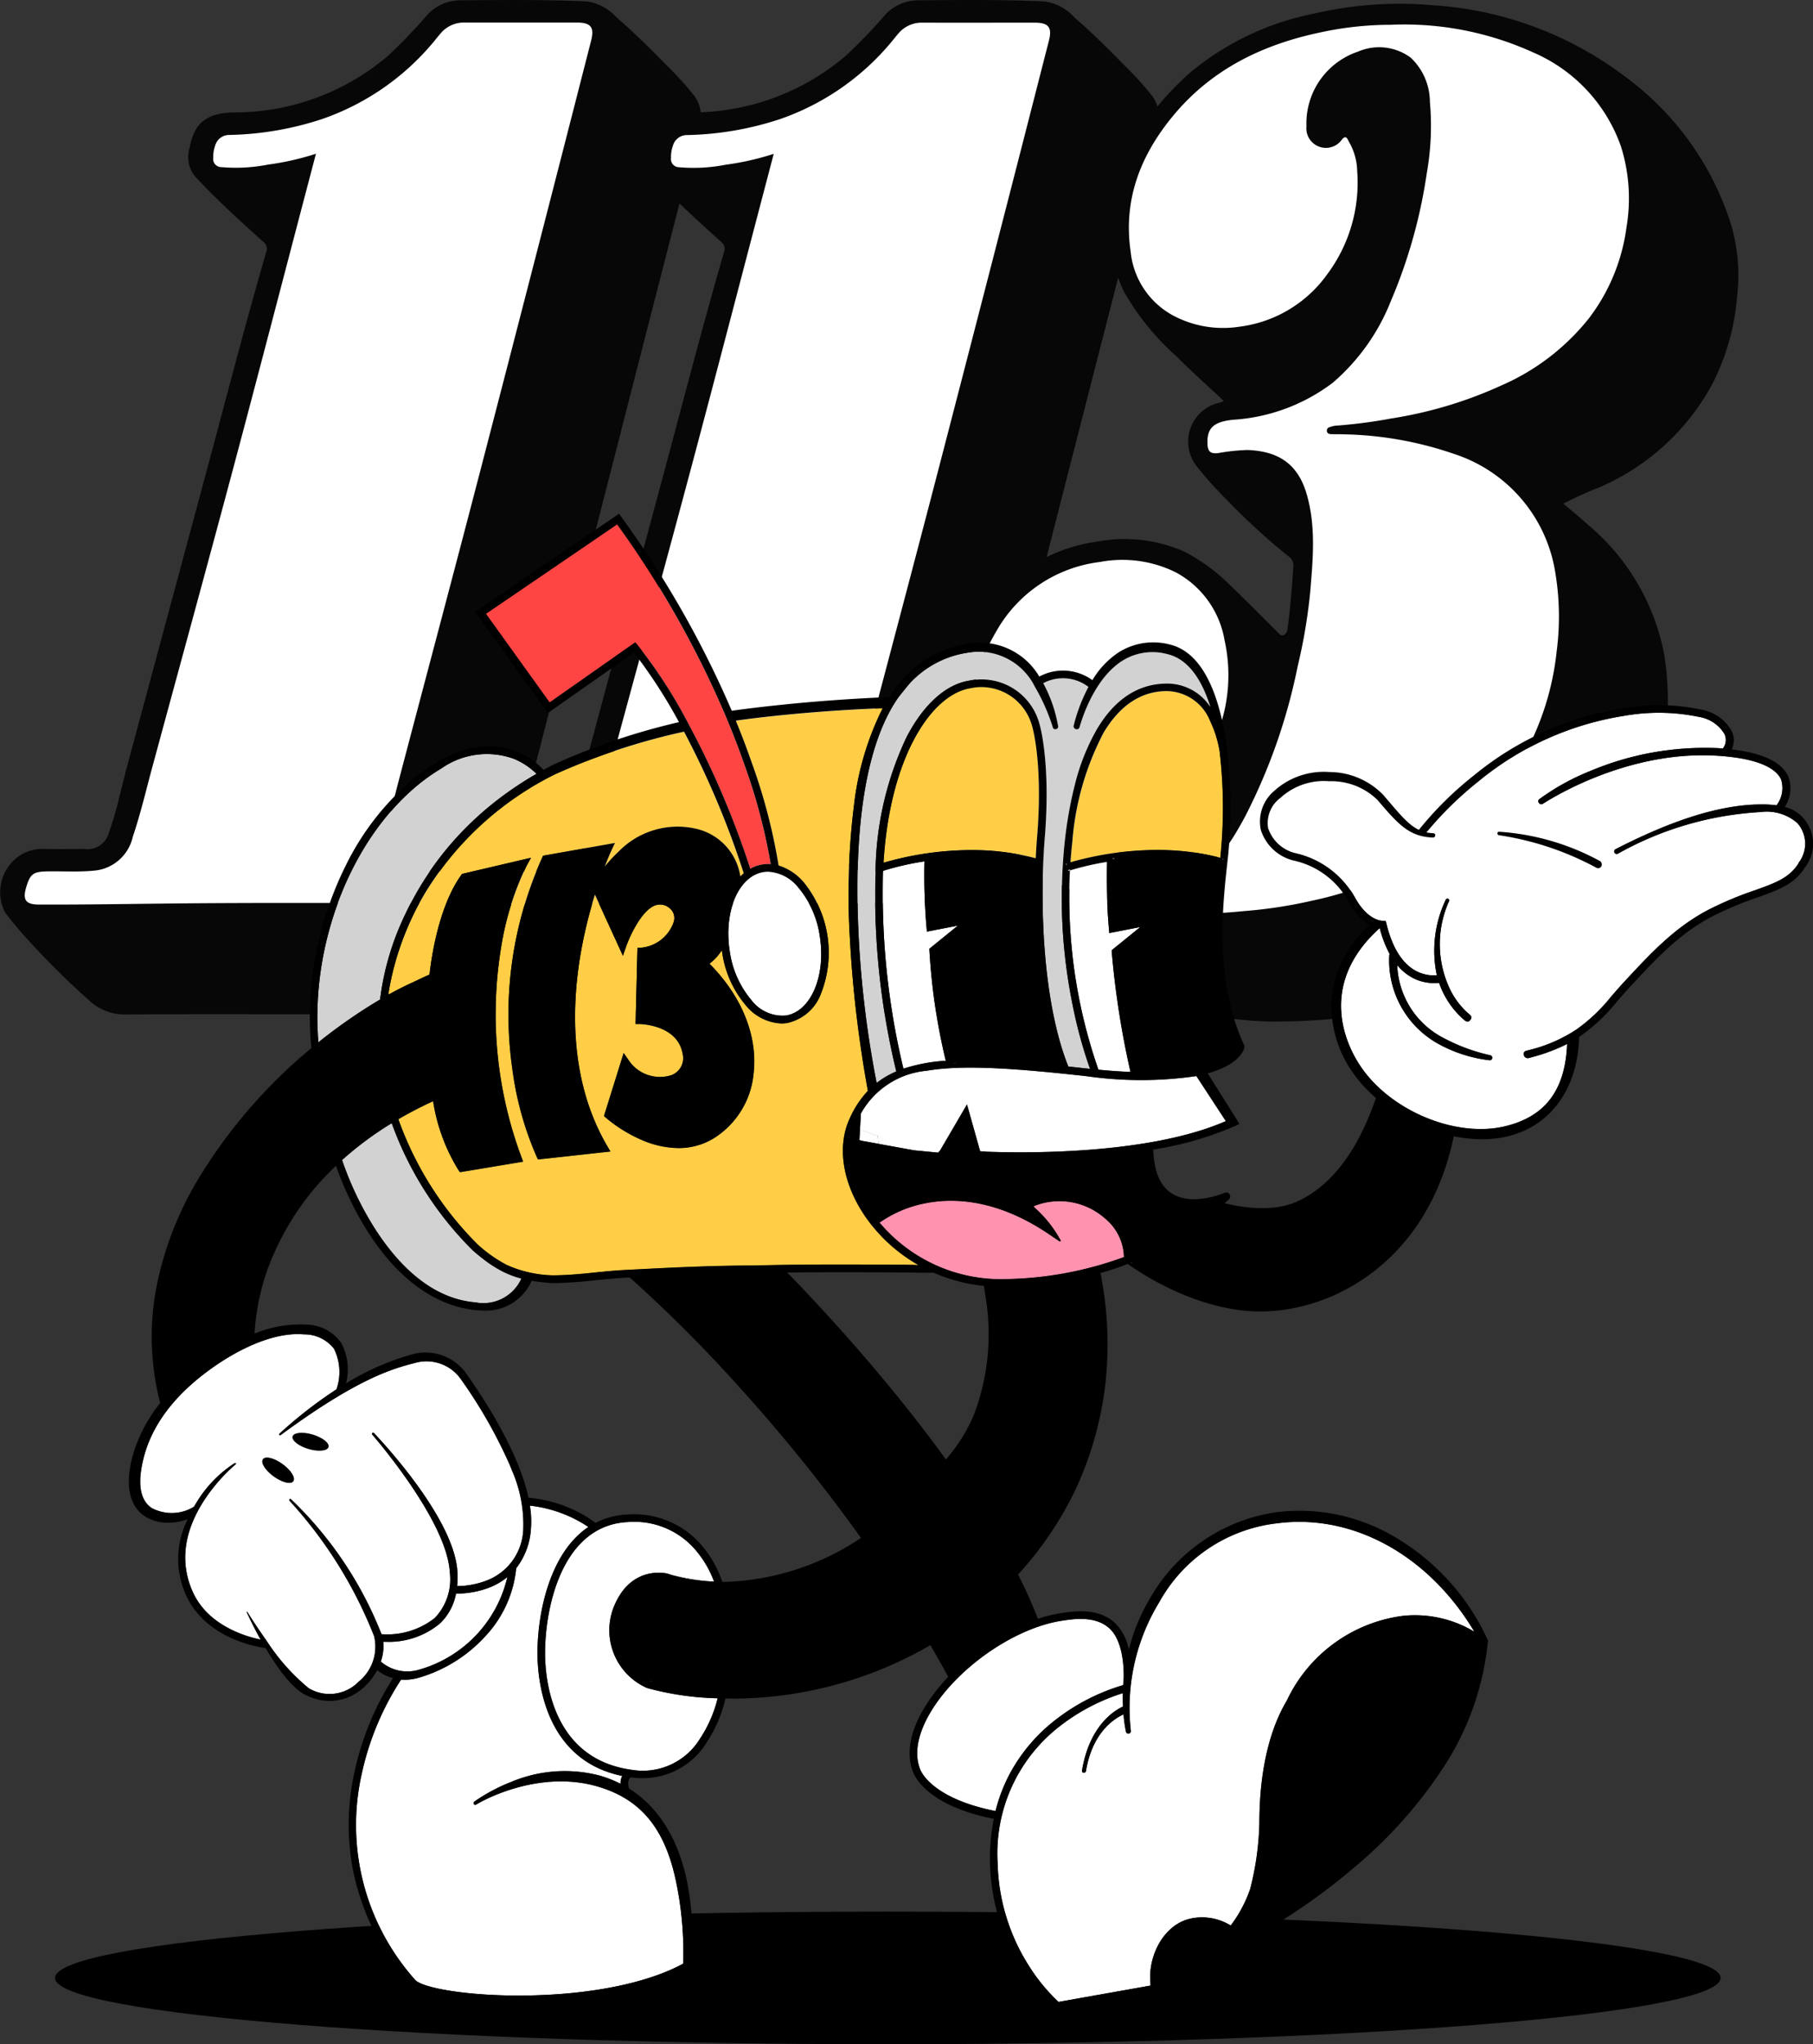
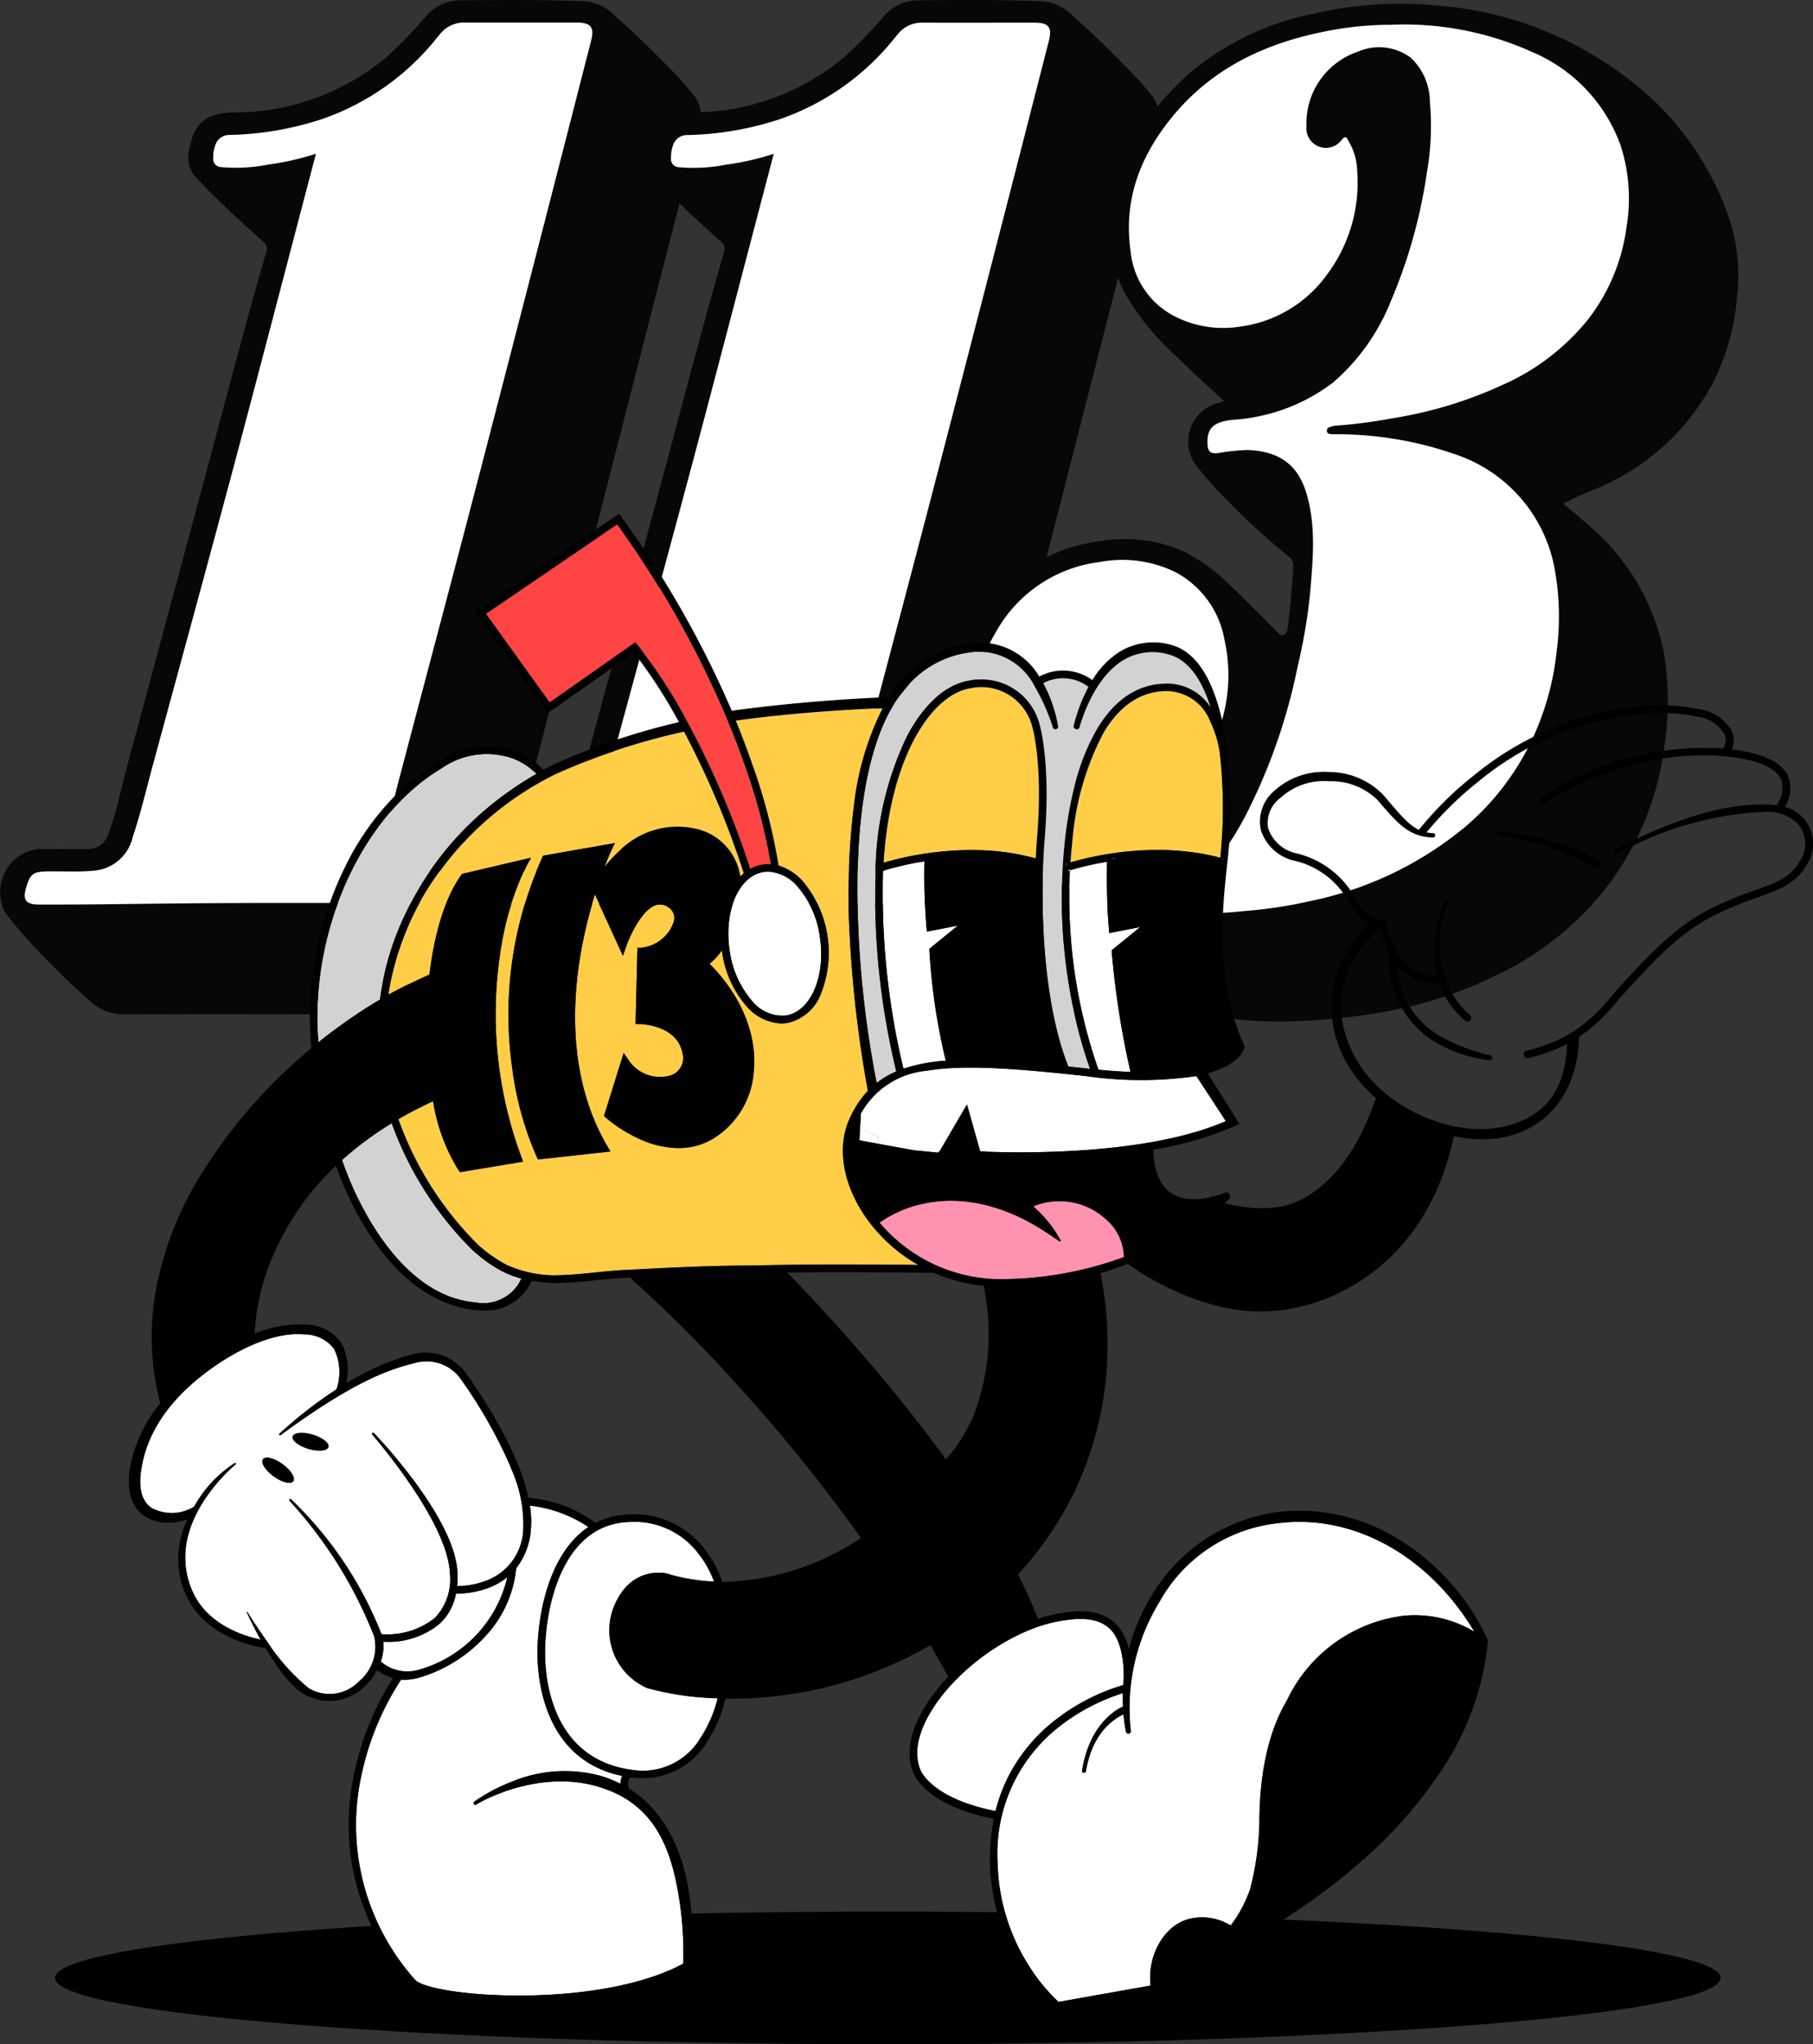
<svg xmlns="http://www.w3.org/2000/svg" height="168.031" viewBox="0 0 149 168.031" width="149">
  <rect x="0" y="0" width="149" height="168.031" fill="#333333" stroke="none" />
  <clipPath id="a">
    <path d="m0 0h149v168.031h-149z" />
  </clipPath>
  <g clip-path="url(#a)">
    <path d="m14.26 86.693c-4.045-3.38-3.941-5.839-2.7-7.068s5.6-.2 6.326-.615 3.319-4 3.941-8.3 11.62-45.071 11.62-45.071-7.156-2.049-7.26-3.585.83-3.483 4.252-3.79 9.23-1.844 11.719-4 3.526-4.1 4.667-4.507 11.719.1 11.719.1l2.489 3.38-13.585 71.817z" fill="#fff" transform="translate(-9.701 -8.622)" />
    <path d="m26.139 83.373c-5.292 0-10.585-.024-15.877.018a4.284 4.284 0 0 1 -3-1.217 65.677 65.677 0 0 1 -4.895-4.845c-.681-.743-1.337-1.514-1.945-2.317a3.626 3.626 0 0 1 .448-4.012 3.4 3.4 0 0 1 2.722-1.219c1.1.021 2.209.006 3.313 0a1.814 1.814 0 0 0 2.058-1.394c.633-1.72.979-3.52 1.454-5.284q3.088-11.477 6.177-22.954c1.754-6.486 3.42-13 5.292-19.45a.717.717 0 0 0 -.273-.844c-1.907-1.713-3.8-3.441-5.552-5.315a2.532 2.532 0 0 1 -.483-2.373c.335-1.751 1.091-2.875 3.6-2.924a19.46 19.46 0 0 0 12.697-4.643 42.026 42.026 0 0 0 3.259-3.4 3.717 3.717 0 0 1 2.772-1.173c3.437-.027 6.875-.064 10.312.09a4.011 4.011 0 0 1 2.448 1.31c1.558 1.336 2.992 2.8 4.433 4.257a25.345 25.345 0 0 1 1.978 2.216 2.758 2.758 0 0 1 .4 2.454c-1.177 4.646-2.386 9.284-3.577 13.927q-2.93 11.419-5.851 22.846-3.036 11.845-6.077 23.688c-.222.866-.431 1.735-.648 2.6a.88.88 0 0 0 .369.962 31.507 31.507 0 0 1 3.208 3.1c1.146 1.285.947 2.672.315 4.067a2.918 2.918 0 0 1 -2.826 1.836q-8.126.009-16.252 0v-.016m-.169-70.738c-.246.938-.468 1.785-.691 2.632-2.05 7.805-4.076 15.616-6.158 23.413-2.165 8.107-4.382 16.2-6.58 24.3-.528 1.944-.983 3.909-1.629 5.82a3.569 3.569 0 0 1 -3.158 2.773c-1.289.129-2.577.04-3.865.064-1.158.022-1.41.2-1.741 1.326-.3 1.018-.024 1.392 1.022 1.4 4.042.014 8.082-.064 12.123-.1 6.647-.056 13.294-.025 19.941-.017a1.244 1.244 0 0 0 1.126-.512 2.555 2.555 0 0 0 .428-1.38c.017-.468-.249-.71-.729-.71-.771 0-1.542.018-2.313-.005-1.274-.039-1.943-.478-2.156-1.427a2.935 2.935 0 0 1 .011-1.344c.362-1.477.717-2.955 1.1-4.426 2.273-8.65 4.58-17.292 6.827-25.949q4.56-17.562 9.053-35.141c.283-1.1-.021-1.487-1.167-1.487-3.084 0-6.168.006-9.252 0a2.479 2.479 0 0 0 -1.957.9c-.218.247-.417.511-.63.763a20.714 20.714 0 0 1 -9.123 6.275 25.907 25.907 0 0 1 -7.612 1.3 1.187 1.187 0 0 0 -1.15.857 2.74 2.74 0 0 0 -.164 1.023.664.664 0 0 0 .624.761 13.715 13.715 0 0 0 3.9-.208 21.821 21.821 0 0 0 3.92-.892" fill="#070707" transform="translate(0 -.001)" />
    <path d="m378.869 85.826s-4.874-3.073-4.978-4.917 1.452-2.766 5.289-2.561 4.252-1.946 4.563-3.79 12.446-47.738 12.446-47.738-7.052-4.61-6.949-6.044a3.4 3.4 0 0 1 2.7-2.766c.933 0 10.89-.922 15.142-5.327s1.763-3.79 6.534-3.79 9.23-.2 9.645.615-5.5 31.756-5.5 31.756l-5.6 36.161.311 8.707z" fill="#fff" transform="translate(-335.74 -7.96)" />
    <path d="m394.9 83.373c-5.292 0-10.585-.024-15.877.018a4.284 4.284 0 0 1 -3-1.217 65.671 65.671 0 0 1 -4.895-4.845c-.681-.743-1.337-1.514-1.945-2.317a3.626 3.626 0 0 1 .451-4.012 3.4 3.4 0 0 1 2.722-1.219c1.1.021 2.209.006 3.313 0a1.814 1.814 0 0 0 2.058-1.394c.633-1.72.979-3.52 1.454-5.284q3.088-11.477 6.177-22.954c1.754-6.486 3.42-13 5.292-19.45a.717.717 0 0 0 -.273-.844c-1.907-1.713-3.8-3.441-5.552-5.315a2.532 2.532 0 0 1 -.483-2.373c.335-1.751 1.091-2.875 3.6-2.924a19.46 19.46 0 0 0 12.7-4.652 42.038 42.038 0 0 0 3.258-3.391 3.717 3.717 0 0 1 2.77-1.173c3.437-.031 6.875-.064 10.312.091a4.011 4.011 0 0 1 2.448 1.31c1.558 1.336 2.992 2.8 4.433 4.257a25.34 25.34 0 0 1 1.978 2.215 2.758 2.758 0 0 1 .4 2.454c-1.179 4.646-2.387 9.285-3.578 13.928q-2.93 11.422-5.851 22.845-3.036 11.845-6.077 23.688c-.222.866-.431 1.735-.647 2.6a.88.88 0 0 0 .369.962 31.507 31.507 0 0 1 3.208 3.1c1.146 1.285.947 2.672.315 4.067a2.918 2.918 0 0 1 -2.826 1.836q-8.126.009-16.252 0zm-.169-70.738c-.246.938-.468 1.785-.691 2.632-2.05 7.805-4.076 15.616-6.158 23.413-2.165 8.107-4.382 16.2-6.58 24.3-.528 1.944-.983 3.909-1.629 5.82a3.569 3.569 0 0 1 -3.158 2.773c-1.289.129-2.577.04-3.865.064-1.158.022-1.41.2-1.741 1.326-.3 1.018-.024 1.392 1.022 1.4 4.042.014 8.082-.064 12.123-.1 6.647-.056 13.294-.025 19.941-.017a1.244 1.244 0 0 0 1.126-.512 2.555 2.555 0 0 0 .428-1.38c.017-.468-.249-.71-.729-.71-.771 0-1.542.018-2.313-.005-1.274-.039-1.943-.478-2.156-1.427a2.935 2.935 0 0 1 .011-1.344c.362-1.477.717-2.955 1.1-4.426 2.273-8.65 4.58-17.292 6.827-25.949q4.56-17.562 9.053-35.141c.283-1.1-.021-1.487-1.168-1.487-3.084 0-6.168.006-9.252 0a2.479 2.479 0 0 0 -1.957.9c-.218.247-.417.511-.63.763a20.715 20.715 0 0 1 -9.123 6.275 25.907 25.907 0 0 1 -7.612 1.3 1.187 1.187 0 0 0 -1.15.857 2.74 2.74 0 0 0 -.164 1.023.664.664 0 0 0 .624.761 13.715 13.715 0 0 0 3.9-.208 21.821 21.821 0 0 0 3.92-.892" fill="#070707" transform="translate(-331.14 -.001)" />
    <path d="m798.419 88.71c-13.794-1.434-23.231-9.834-22.4-20.283s6.741-13.317 12.03-14.137 12.86 5.634 12.86 9.322 2.489-1.946 2.489-1.946 1.037-10.244-.1-11.883-6.949-1.332-7.467-2.663-.477-3.031 1.286-3.749a8.383 8.383 0 0 0 2.759-1.783s-8.815-5.941-10.267-9.629-1.245-12.894 9.974-18.618 31.406-.538 32.962 8.169 0 18.029-4.978 21-3.111 9.527-3.111 9.527 5.808 2.971 3.526 10.756 2.069 15.57-4.982 20.692-24.579 5.224-24.579 5.224" fill="#fff" transform="translate(-696.797 -9.819)" />
    <path d="m787.87 35.84c-1.331-1.249-2.649-2.417-3.887-3.663a21.049 21.049 0 0 1 -4.334-5.344 11.477 11.477 0 0 1 -1.032-6.453c.518-4.669 2.929-8.3 6.321-11.4a22.8 22.8 0 0 1 10.421-5 30.733 30.733 0 0 1 9.627-.675 29.234 29.234 0 0 1 15.94 5.928 24.015 24.015 0 0 1 8.648 12.167 14.868 14.868 0 0 1 .473 5.86 18.956 18.956 0 0 1 -2.076 7.256 19.125 19.125 0 0 1 -9.22 8.411 27.461 27.461 0 0 0 -2.973 1.351c.728.622 1.428 1.2 2.1 1.8a18.411 18.411 0 0 1 6.169 10.536 24.3 24.3 0 0 1 .014 7.664 23.984 23.984 0 0 1 -4.566 11.31 25.159 25.159 0 0 1 -9.512 7.588 34.352 34.352 0 0 1 -9.573 2.983 50.835 50.835 0 0 1 -8.508.689 27.482 27.482 0 0 1 -10.982-2.407 28.049 28.049 0 0 1 -8.477-5.795 22.814 22.814 0 0 1 -6.511-11.25 17.441 17.441 0 0 1 2.5-14.444 12.9 12.9 0 0 1 8.963-5.542 12.089 12.089 0 0 1 7.287.842 15.187 15.187 0 0 1 3.824 2.853c1.291 1.219 2.526 2.5 3.789 3.744.136.135.275.328.5.223a.592.592 0 0 0 .3-.482c.249-1.725.368-3.461.487-5.2a.889.889 0 0 0 -.418-.792 56.039 56.039 0 0 1 -5.066-4.646 30.443 30.443 0 0 1 -2.483-2.779 3.273 3.273 0 0 1 1.954-5.208 2.491 2.491 0 0 0 .3-.127m13.813-30.924a27.293 27.293 0 0 0 -5.75.6c-4.82.992-9.031 3.025-12.211 6.853-2.7 3.252-4.133 6.91-3.515 11.171a6.724 6.724 0 0 0 3.5 5.278 8.733 8.733 0 0 0 5.391.922 10.475 10.475 0 0 0 7.245-4.285 12.6 12.6 0 0 0 2.483-8.533 4.973 4.973 0 0 0 -.679-2.393c-.1-.17-.214-.624-.576-.178a1.606 1.606 0 0 1 -2.913-1.081 6.222 6.222 0 0 1 4.243-6.149 4.353 4.353 0 0 1 4.327.5 5.015 5.015 0 0 1 1.574 3.622 22.176 22.176 0 0 1 -.253 5.858 42.363 42.363 0 0 1 -2.958 10.533 17.168 17.168 0 0 1 -4.762 6.7 15.131 15.131 0 0 1 -8.217 3.05c-1.589.169-2.169.677-2.083 2.063.034.555.267.743.848.679a16.8 16.8 0 0 1 2.411-.258c2.623.088 4.162 1.2 4.867 3.558.805 2.693.534 5.439.307 8.166a45.218 45.218 0 0 1 -1.022 6.042 47.48 47.48 0 0 1 -4.313 12.341c-1.12 2.082-2.37 4.094-4.509 5.327a4.066 4.066 0 0 1 -6.09-2.216 7.2 7.2 0 0 1 -.064-3.873 4.89 4.89 0 0 1 1.569-2.811c1.176-.964 2.711-.89 3.338.653.146.36.287.281.508.157a5.507 5.507 0 0 0 2.05-2.142 13.264 13.264 0 0 0 1.5-9.559 7.82 7.82 0 0 0 -4.023-5.593 9.892 9.892 0 0 0 -6.224-.844 11.335 11.335 0 0 0 -8.514 5.7 15.711 15.711 0 0 0 -1.888 11.2 13.1 13.1 0 0 0 5.444 8.5c3.367 2.457 7.247 3.324 11.33 3.509a42.927 42.927 0 0 0 5.412-.21 38.034 38.034 0 0 0 5.6-.848 29.077 29.077 0 0 0 12.679-6.114 21.425 21.425 0 0 0 5.411-7.046 22.667 22.667 0 0 0 2.068-7.372 21.982 21.982 0 0 0 -.121-6.485 12.247 12.247 0 0 0 -8.282-9.706 29.468 29.468 0 0 0 -9.148-1.623c-.338-.017-.677 0-1.015-.014-.162-.009-.316-.078-.323-.278a.289.289 0 0 1 .238-.3 2.042 2.042 0 0 1 .457-.116 40.749 40.749 0 0 0 4.572-.589 34.621 34.621 0 0 0 9.145-2.751 18.7 18.7 0 0 0 7.135-5.5 15.737 15.737 0 0 0 3.077-7.467 14.208 14.208 0 0 0 -.457-6.655 13.153 13.153 0 0 0 -7.238-7.732 25.611 25.611 0 0 0 -11.582-2.266" fill="#070707" transform="translate(-687.287 -2.877)" />
    <path d="m181.183 1545.527c0 3.01-30.643 5.451-68.443 5.451s-68.443-2.44-68.443-5.451 30.643-5.45 68.443-5.45 68.443 2.44 68.443 5.45" transform="translate(-39.777 -1382.946)" />
    <g fill="#fff">
      <path d="m693.7 910.534s.029.265.064.645l-1.387-.253-.056-.011v-.008l-.135-.042.012-.2.038-.664z" transform="translate(-621.555 -817.159)" />
      <path d="m756.685 926.807.069-.076-.045.076z" transform="translate(-679.482 -832.178)" />
      <path d="m789.762 926.7c-.2-.007-.356-.014-.473-.02l-.03-.1z" transform="translate(-708.734 -832.044)" />
      <path d="m523.09 1277.811-.027-.01.078.051.227.043c-.114-.031-.206-.06-.278-.084m1.9-8.677a14.452 14.452 0 0 0 2.325.435z" transform="translate(-469.696 -1139.647)" />
      <path d="m306.746 1277.566a3.782 3.782 0 0 0 .2-1.624h.251a6.546 6.546 0 0 0 4.418-1.514 4.532 4.532 0 0 0 1.312-2.449h.073a7.5 7.5 0 0 0 2.679-.5 5.572 5.572 0 0 0 1.467-.854 10.35 10.35 0 0 1 -7.445 7.661 3.328 3.328 0 0 1 -2.955-.722" transform="translate(-275.449 -1140.987)" />
      <path d="m132.15 1099.613a35.917 35.917 0 0 0 -6.956-11.147.08.08 0 0 1 0-.113.091.091 0 0 1 .128 0 31 31 0 0 1 7.413 11.042c.005.014.011.028.015.042a6.289 6.289 0 0 0 4.384-1.331 4.6 4.6 0 0 0 1.232-3.745c-.211-4.065-5.744-10.6-6.378-11.331a.1.1 0 0 1 .019-.135.1.1 0 0 1 .056-.02.091.091 0 0 1 .066.029c.694.727 6.636 7.072 6.863 11.424a7.583 7.583 0 0 1 -.023 1.158 6.933 6.933 0 0 0 2.446-.467 4.686 4.686 0 0 0 2.99-4.243 11.07 11.07 0 0 0 -.961-4.866.085.085 0 0 0 0-.01l-.136-.335c-.008-.021-.017-.041-.025-.061a39.98 39.98 0 0 0 -4.017-7.038 3.443 3.443 0 0 0 -3.656-1.351c-1.862.478-4.7 1.214-11.141 5.953a.078.078 0 0 1 -.1.005.086.086 0 0 1 -.032-.065.054.054 0 0 1 .017-.041 36.155 36.155 0 0 1 4.7-3.657 4.344 4.344 0 0 0 -.2-3.324 3.073 3.073 0 0 0 -2.468-1.191c-2.159-.2-4.982.9-7.708 2.872-2.969 2.145-4.82 4.618-5.488 7.335-.492 1.994-.32 3.387.673 4.064a3.494 3.494 0 0 0 3.482-.106q.138-.243.293-.489a10.036 10.036 0 0 1 3.021-3.077c.033-.018.1-.038.123-.006a.064.064 0 0 1 .011.033.079.079 0 0 1 -.034.058 14.251 14.251 0 0 0 -2.688 3.123c-1.581 2.53-1.869 4.986-.858 7.3 1.236 2.825 4.382 3.73 5.6 3.98-.66-1.194-1.1-2.168-1.141-2.262l.047-.021c.012.025.679 1.1 1.578 2.367l.01.013a16.926 16.926 0 0 0 3.46 3.9 3.335 3.335 0 0 0 4.111-.54 3.7 3.7 0 0 0 1.27-3.717m-9.138-14.561c.2-.277.922-.1 1.61.4s1.083 1.13.881 1.407-.922.095-1.61-.4-1.083-1.131-.881-1.408" transform="translate(-101.4 -965.111)" />
      <path d="m863.713 711.444a43.014 43.014 0 0 1 -2.34-16.376 22.841 22.841 0 0 1 3.035-.7 49.19 49.19 0 0 0 .166 5.5l.03.346 2.547-.493-2.352 1.91.013.164a71.915 71.915 0 0 0 1.535 9.839c-.8-.031-1.679-.091-2.635-.183z" transform="translate(-773.439 -623.519)" />
      <path d="m703.017 866.973-.5-.124-1.056-3.755-2.2 3.77-.069.076-.107.117-1.98-.192-.149-.028-2.758-.5c-.036-.38-.064-.645-.064-.645l-1.47-.53.075-1.322a6.905 6.905 0 0 1 5.4-3.512c3-.511 7.262-.207 13.171.449a31.609 31.609 0 0 0 9-.011l2.421 3.7c-6.446 2.827-16.927 2.622-19.716 2.516" transform="translate(-621.989 -772.312)" />
      <path d="m842.684 1235.127a9.46 9.46 0 0 0 -5.856-1.307 12.3 12.3 0 0 0 -9.528 6.912c-.032.062-.054.106-.068.129-.993 1.677-2.184 4.744-2.214 9.835v.154a23.869 23.869 0 0 1 -.754 5.414 10.877 10.877 0 0 1 -1.6 3.01q-.156-.094-.317-.174s0 0 0 0a4.478 4.478 0 0 0 -2.844-.422 4.036 4.036 0 0 0 -.475.122c-1.924.62-3.233 3.031-2.949 5.4a.068.068 0 0 0 -.006.012l-7.562 1.345a14.936 14.936 0 0 1 -2.388-2.894 16.406 16.406 0 0 1 -2.615-8.481 13.221 13.221 0 0 1 5.221-11.377 16.465 16.465 0 0 1 5.068-2.629c-.01.393 0 .76.012 1.1-.713.323-2.764 1.572-3.37 5.275a.144.144 0 0 0 .142.167h.019a.171.171 0 0 0 .168-.144c.519-3.166 2.309-4.3 3.084-4.651a12.22 12.22 0 0 0 .2 1.425.2.2 0 0 0 .2.159.223.223 0 0 0 .053-.007.209.209 0 0 0 .151-.246 16.683 16.683 0 0 1 2.333-10.548 12.7 12.7 0 0 1 9.716-6.494c6.3-.809 12.487 2.717 16.186 8.915" transform="translate(-721.516 -1101.002)" />
-       <path d="m1064.6 586.735c-.763 1.223-1.9 1.628-3.611 2.241a28.8 28.8 0 0 0 -3.678 1.532c-2.808 1.433-4.777 3.546-6.861 5.783-.505.541-.919 1.018-1.283 1.439a13.815 13.815 0 0 1 -2.841 2.689 12.335 12.335 0 0 1 -3.944 1.7l-.2.055a.257.257 0 0 0 -.176.319l.012.043a.325.325 0 0 0 .4.223l.129-.036a14.808 14.808 0 0 0 3.02-1.117c-.153 3.879-1.879 6.014-5.161 6.776-4.114.955-9.6-1.386-11.982-5.2-.9-1.433-3.473-6.385 1.723-11.088h.025a9.069 9.069 0 0 0 .832 2.149h-.046a7.832 7.832 0 0 0 4.2 7.446 11.412 11.412 0 0 0 4.033 1.254.208.208 0 0 0 .065-.41 15.02 15.02 0 0 1 -3.816-1.406 7.023 7.023 0 0 1 -3.834-6 4.232 4.232 0 0 0 1.193 1 3.751 3.751 0 0 0 1.989.468c.092 0 .178-.011.257-.019a7.034 7.034 0 0 0 2.089 3.077c.161.135.355.158.469-.019l.051-.062a.264.264 0 0 0 -.056-.35 6.343 6.343 0 0 1 -1.666-2.135 8.611 8.611 0 0 1 -.062-7.236.129.129 0 0 0 -.065-.169l-.012-.006a.148.148 0 0 0 -.2.077 9.744 9.744 0 0 0 -.73 6.207 3.148 3.148 0 0 1 -1.772-.388c-1.1-.62-1.9-1.913-2.371-3.846l-.063-.244h-.251c-.048 0-1.194 0-2.233-1.84a7.476 7.476 0 0 0 -4.962-3.734 3.128 3.128 0 0 1 -2.22-2.065 2.572 2.572 0 0 1 1.017-2.47 5.279 5.279 0 0 1 4.01-1.367 5.415 5.415 0 0 1 3.956 1.529c1.7 1.99 2.588 3.019 4.558 3.1a.19.19 0 0 0 .2-.188v-.014a.151.151 0 0 0 -.144-.154 3.481 3.481 0 0 1 -.578-.068 28.79 28.79 0 0 1 4.283-4.195 24.857 24.857 0 0 1 11.984-5.388 16.237 16.237 0 0 1 6.114.089 2.994 2.994 0 0 1 2.1 1.394 1.134 1.134 0 0 1 -.123 1.205c-.11-.009-.222-.018-.336-.025a24.3 24.3 0 0 0 -10.573 1.882 19.107 19.107 0 0 0 -4.179 2.314.2.2 0 0 0 -.044.277l.027.04a.224.224 0 0 0 .305.061c1.116-.718 7.266-4.427 14.421-3.95 3.643.243 4.818 1.19 5.162 1.941a2.337 2.337 0 0 1 -.361 2.116l.021.016a9.388 9.388 0 0 0 -1.349-.074c-3.471.022-7.527 1.415-11.922 3.687a.2.2 0 0 0 -.107.176.192.192 0 0 0 .022.091.215.215 0 0 0 .29.091 27.039 27.039 0 0 1 11.72-3.419 3.814 3.814 0 0 1 3.026.908 2.556 2.556 0 0 1 .092 3.276" transform="translate(-916.777 -515.796)" />
      <path d="m712.619 710.948a61.311 61.311 0 0 1 -1.67-16.265 22.91 22.91 0 0 1 3.4-.777 49.5 49.5 0 0 0 .168 5.428l.03.346 2.547-.493-2.347 1.905.007.157a51.2 51.2 0 0 0 1.34 9.047 13.781 13.781 0 0 0 -3.479.652" transform="translate(-638.372 -623.108)" />
      <path d="m746.373 1317.041a13.565 13.565 0 0 0 -1.171 3.063c-4.495-.89-5.91-2.7-6.2-3.45-.611-1.569.085-3.33.776-4.531 2.114-3.674 6.878-7.037 10.846-7.658.989-.155 2.832-.443 3.985.663 1.042 1 1.158 3.112 1.13 4.072v.006c-.019.185-.033.368-.045.545a16.745 16.745 0 0 0 -5.461 2.781 13.907 13.907 0 0 0 -3.857 4.508" transform="translate(-663.389 -1171.237)" />
      <path d="m447.481 1239.791a23.975 23.975 0 0 0 5.786.84 10.613 10.613 0 0 1 -1.371 3.2 5.51 5.51 0 0 1 -5.665 2.684c-6.644-.892-7.146-7.585-7.141-9.615.009-3.88 1.456-10.511 6.821-10.754a6.608 6.608 0 0 1 5.677 2.457 8.535 8.535 0 0 1 1.39 2.438q-.568-.027-1.064-.081l-2.325-.435c-.267-.075-.411-.128-.416-.13l-.027-.009c-.03-.008-2.935-.756-4.366 2.633a5.186 5.186 0 0 0 2.71 6.777" transform="translate(-394.29 -1101.035)" />
      <path d="m313.175 1244.113a28.6 28.6 0 0 1 .548 6.531c-2.954 1.618-7.713 2.573-13.1 2.624-4.666.045-8.394-.635-8.945-1.3a19.116 19.116 0 0 1 -4.365-16.968 23.077 23.077 0 0 1 3.225-7.7c.1.007.2.012.3.012a4.177 4.177 0 0 0 1.159-.169 11.9 11.9 0 0 0 5.48-3.427 9.5 9.5 0 0 0 2.519-5.569 5.831 5.831 0 0 0 1.207-3.188 7.9 7.9 0 0 0 -.081-1.96 10.8 10.8 0 0 1 4.809 1.755c-3.214 2.147-4.179 7.138-4.187 10.347 0 2.084.5 8.787 6.958 10.115a1.086 1.086 0 0 1 .377-.418l.184.277h-.268v1.019l.095.333-.368.16a1.963 1.963 0 0 1 -.156-.728 9.758 9.758 0 0 0 -1.678-.664 11.351 11.351 0 0 0 -7.289.509 14.629 14.629 0 0 0 -3.03 1.613.168.168 0 0 0 -.07.136.173.173 0 0 0 .035.1.122.122 0 0 0 .161.029c.7-.448 5.279-2.88 10-1.494 3.578 1.05 5.591 3.5 6.481 8.023" transform="translate(-257.571 -1089.239)" />
      <path d="m769.193 1348.6-.038.021.029-.034.008.014" transform="translate(-690.68 -1210.996)" />
      <path d="m997.712 1561.878-.024.005.015-.015z" transform="translate(-895.896 -1402.515)" />
    </g>
    <g fill="#d2d2d2">
      <path d="m290.311 917.683a3.419 3.419 0 0 1 -3.768 1.961c-3.975-.328-6.746-3.637-8.382-6.237a26.6 26.6 0 0 1 -2.586-5.463 27.343 27.343 0 0 1 4.081-3.028 28.091 28.091 0 0 0 6.663 10.457l.009.007c.239.209.531.458.863.712a10.256 10.256 0 0 0 1.62 1.034 7.747 7.747 0 0 0 1.5.558" transform="translate(-247.458 -812.589)" />
      <path d="m320.814 719.514-2.459 5.728a24.34 24.34 0 0 1 1.387-3.712c.3-.638.653-1.314 1.072-2.016" transform="translate(-285.874 -646.104)" />
      <path d="m278.03 698.04a.053.053 0 0 0 -.006.013v-.009z" transform="translate(-249.658 -626.821)" />
      <path d="m273.62 608.938a28.562 28.562 0 0 0 -2.993 1.981 26.417 26.417 0 0 0 -3.535 3.212 25.366 25.366 0 0 0 -4.262 6.359 22.369 22.369 0 0 0 -2.066 7 43.225 43.225 0 0 0 -3.775 2.515c-.351.26-.789.595-1.292 1-.761-9 3.521-18.6 10.112-22.515a6.51 6.51 0 0 1 5.913-.8 5.757 5.757 0 0 1 1.9 1.249" transform="translate(-229.526 -545.333)" />
      <path d="m858.68 695.679-.014.146-.044-.127z" transform="translate(-771.019 -624.701)" />
      <path d="m860.564 700.462v.082l-.125.04-.023-.067z" transform="translate(-772.625 -628.996)" />
      <path d="m896.361 691.509s0 .01 0 .025l-.169.008.027-.04z" transform="translate(-804.754 -620.95)" />
      <path d="m752.241 743.076-.049.01z" transform="translate(-675.447 -667.262)" />
      <path d="m724.315 565.945c-.046.567-.084 1.163-.114 1.783a20.288 20.288 0 0 0 -5.665-.669h-.013c-.109 0-.218 0-.327.007h-.01a26.137 26.137 0 0 0 -6.494 1.029c.528-8.715 3.941-13.8 7.1-14.336a4.319 4.319 0 0 1 5 2.777c.294.769.959 3.958.516 9.408" transform="translate(-639.081 -497.188)" />
      <path d="m719.6 529.489a4.243 4.243 0 0 0 -3.615-1.8c-2.28.047-4.167 1.3-5.611 3.719a17.667 17.667 0 0 0 -1.843 4.653c-.026.1-.051.2-.075.3a34.084 34.084 0 0 0 -.741 4.3 44.18 44.18 0 0 0 .679 13.606 37.707 37.707 0 0 0 1.4 5.092l-.19-.021q-.818-.091-1.595-.173c-2.123-5.321-2.373-13.458-1.934-18.854.452-5.565-.248-8.876-.555-9.681a4.919 4.919 0 0 0 -5.7-3.172c-1.9.322-3.709 1.959-5.092 4.611a26.462 26.462 0 0 0 -2.558 10.818 61.816 61.816 0 0 0 1.7 16.683 7.158 7.158 0 0 0 -1.612.945 84.978 84.978 0 0 1 -1.472-11.914c-.459-9.027.571-15.832 3.178-19.667l1.065-1.322a8.1 8.1 0 0 1 4.7-2.459 5.15 5.15 0 0 1 5.523 2.792 16.293 16.293 0 0 1 1.485 3.364.191.191 0 0 0 .215.133l.048-.008a.206.206 0 0 0 .167-.245 11.6 11.6 0 0 0 -1.222-3.531 3.442 3.442 0 0 1 3.713.307 13.912 13.912 0 0 0 -1.212 3.178.241.241 0 0 0 .187.294l.027.005a.231.231 0 0 0 .269-.163c.235-.841 1.256-4.019 3.5-5.455a4.673 4.673 0 0 1 3.722-.554c1.779.419 2.855 2.228 3.506 4.26l.024.074c-.028-.039-.055-.076-.084-.113" transform="translate(-620.213 -471.503)" />
      <path d="m874.542 561.937-1.961 8.024-.009.12a21.528 21.528 0 0 0 -3.482-.227h-.011a26.236 26.236 0 0 0 -6.816 1.011q.056-.818.149-1.655a23.073 23.073 0 0 1 2.574-9c1.326-2.222 3.037-3.37 5.086-3.413a3.884 3.884 0 0 1 3.677 2.5 9.049 9.049 0 0 1 .783 2.564v.034s0 .019 0 .027a.123.123 0 0 0 0 .015" transform="translate(-774.288 -499.988)" />
    </g>
    <path d="m702.479 988.024-.808-.675.054-.19c.237.3.49.587.755.865" fill="#ff92af" transform="translate(-630.081 -886.441)" />
    <path d="m728.529 972.05a29.541 29.541 0 0 1 -9.546 1.808 13.05 13.05 0 0 1 -5.964-1.159 13.079 13.079 0 0 1 -4.581-3.48 9.726 9.726 0 0 1 3.746-1.587c2.258-.458 5.857-.389 10.179 2.538l.857.579a.066.066 0 0 0 .095-.087v.013a9.908 9.908 0 0 0 -2.164-2.716.065.065 0 0 1 .013-.116 5.653 5.653 0 0 1 5.841 1.062 4.214 4.214 0 0 1 1.519 3.145" fill="#ff92af" transform="translate(-636.157 -868.718)" />
    <path d="m353.27 614.017c-.265-.277-.517-.567-.755-.865q-.3-.383-.578-.787c-1.81-2.677-2.282-5.637-1.263-7.919.006-.013.012-.027.018-.039a.077.077 0 0 1 .007-.015 8.149 8.149 0 0 1 1.5-2.287 99.8 99.8 0 0 1 -1.48-12.555 58.955 58.955 0 0 1 .336-10.887 23.76 23.76 0 0 1 2.36-8.005c-6.156.236-10.721.832-12.067 1.024.526 1.279.964 2.451 1.327 3.5a46.489 46.489 0 0 1 2.187 8.4 4.476 4.476 0 0 1 2.086 1.4 9.187 9.187 0 0 1 1.4 9.114 3.816 3.816 0 0 1 -2.8 2.436 3.067 3.067 0 0 1 -.46.035 4.009 4.009 0 0 1 -2.942-1.518 8.568 8.568 0 0 1 -1.927-4.368c-.007-.046-.014-.093-.021-.14a4.4 4.4 0 0 1 -1.019 1.112c2.674 2.689 3.991 5.971 3.624 9.059a7.029 7.029 0 0 1 -3.368 5.352 5.508 5.508 0 0 1 -2.809.745 7.808 7.808 0 0 1 -3.155-.73 11.766 11.766 0 0 1 -2.811-1.769l-.15-.134 1.616-5.181.366.523a3.094 3.094 0 0 0 3.559 1.3 1.493 1.493 0 0 0 .92-1.766c-.416-2.369-3.421-2.437-3.549-2.439h-.317l.008-.317.147-5.943.295-.011a3.134 3.134 0 0 0 2.659-2.043 1.046 1.046 0 0 0 -.343-1.236 1.179 1.179 0 0 0 -1.093-.225c-1.174.372-2.171 2.6-2.457 3.424l-.255.739-2.3-5.017a37.938 37.938 0 0 0 -1.127 4.558c-.786 4.351-1.051 10.681 2.153 16.131l.245.417-5.951.655-.1-.2a26.414 26.414 0 0 1 -2.024-7.328 31.4 31.4 0 0 1 2.47-17.287l.067-.151 5.913-1.046-.261.549c-.006.013-.241.512-.578 1.382a11.119 11.119 0 0 1 1.148-1.238 6.765 6.765 0 0 1 6.266-1.88 4.74 4.74 0 0 1 3.724 3.932 3.527 3.527 0 0 1 .277-.256 72.585 72.585 0 0 0 -4.906-11.634 53.842 53.842 0 0 0 -10.523 3.463 25.944 25.944 0 0 0 -10.749 9.8c-.419.7-.773 1.378-1.072 2.015a24.348 24.348 0 0 0 -1.387 3.712 20.27 20.27 0 0 0 -.567 2.627c.783-.436 1.445-.763 1.976-1 .25-.113.855-.415 1.41-.654.177-1.576.793-5.645 2.6-8.173l.069-.1 5.669-1.329-.338.617a23.886 23.886 0 0 0 -2.117 6.756 33.7 33.7 0 0 0 1.681 17.252l.128.354-5.189.864-.114-.159a15.107 15.107 0 0 1 -2.093-5.677c-1.022.47-1.973.966-2.855 1.48a27.56 27.56 0 0 0 6.543 10.323 11.592 11.592 0 0 0 2.348 1.653 9.822 9.822 0 0 0 3.81.862 34.277 34.277 0 0 0 3.421-.231c.859-.087 1.747-.177 2.643-.217l.252-.013c3.462-.178 6.732-.346 10.147-.346 3.955-.107 7.95-.086 11.813-.065 1.8.009 1.342.025 1.769.025a13.465 13.465 0 0 1 -3.09-2.408" fill="#ffce46" transform="translate(-280.87 -512.433)" />
    <path d="m718.793 553.759c-3.16.535-6.573 5.621-7.1 14.336a26.138 26.138 0 0 1 6.494-1.029h.01c.108 0 .218-.005.327-.007h.013a20.288 20.288 0 0 1 5.665.669c.03-.62.068-1.216.114-1.783.443-5.45-.222-8.639-.516-9.408a4.319 4.319 0 0 0 -5.005-2.777" fill="#ffce46" transform="translate(-639.08 -497.188)" />
    <path d="m874.545 561.96s0-.007 0-.019 0-.009 0-.015 0-.017 0-.027 0-.022 0-.034a9.045 9.045 0 0 0 -.782-2.564 3.883 3.883 0 0 0 -3.677-2.5c-2.049.043-3.759 1.191-5.086 3.413a23.071 23.071 0 0 0 -2.574 9q-.093.837-.149 1.656a26.235 26.235 0 0 1 6.816-1.011h.011a21.528 21.528 0 0 1 3.482.227 18.263 18.263 0 0 1 2 .414l.037-.337a39.858 39.858 0 0 0 -.067-8.2" fill="#ffce46" transform="translate(-774.288 -499.989)" />
    <path d="m414.767 450.35a3.011 3.011 0 0 0 -.665.028 3.05 3.05 0 0 0 -1.016.349 72.692 72.692 0 0 0 -5.075-11.9 40.718 40.718 0 0 0 -4.192-6.487l-.185-.215-7.037 4.937-5.238-7.289 10.788-7.355a81.132 81.132 0 0 1 8.918 15.767c.633 1.5 1.149 2.866 1.565 4.062a47.435 47.435 0 0 1 2.137 8.1" fill="#f44" transform="translate(-351.43 -379.32)" />
    <path d="m592.432 703.619a7.932 7.932 0 0 1 1.776 4.047c.5 3.251-.756 6.152-2.8 6.467a3.218 3.218 0 0 1 -2.838-1.279 7.939 7.939 0 0 1 -1.776-4.047c-.5-3.251.755-6.152 2.8-6.466a2.326 2.326 0 0 1 .362-.028 3.406 3.406 0 0 1 2.477 1.306" fill="#fff" transform="translate(-526.827 -630.658)" />
    <path d="m241.319 439a2.911 2.911 0 0 0 -1.53-.931 2.768 2.768 0 0 0 .279-2.516c-.531-1.169-2.091-1.913-4.641-2.215a1.717 1.717 0 0 0 -.027-1.547 3.579 3.579 0 0 0 -2.506-1.728 16.838 16.838 0 0 0 -6.361-.106 25.489 25.489 0 0 0 -12.293 5.52 28.151 28.151 0 0 0 -4.523 4.474c-.905-.426-1.626-1.352-2.926-2.869a6.187 6.187 0 0 0 -4.437-1.882 6.065 6.065 0 0 0 -4.544 1.565 3.307 3.307 0 0 0 -1.083 3.189 3.759 3.759 0 0 0 2.653 2.511 6.828 6.828 0 0 1 4.59 3.441 4.568 4.568 0 0 0 1.725 1.843 9.3 9.3 0 0 0 -3.152 6.189 9.462 9.462 0 0 0 1.486 5.584 11.057 11.057 0 0 0 2.158 2.468c-1.476 4.325-3.627 7.176-6.4 8.476-2.12 1-4.827.475-6.041.176q.179-.156.355-.313a.327.327 0 0 0 -.341-.546c-.457.188-2.814 1.071-4.39.03-.934-.616-1.432-1.82-1.482-3.58a27.593 27.593 0 0 0 6.764-1.955l.322-.15-2.611-4.161a8.534 8.534 0 0 0 1.014-.346c1.761-.737 1.982-1.678 2-1.784l.017-.1-.04-.09c-2.446-5.371-1.793-11.263-1.361-15.164l.056-.509a40.6 40.6 0 0 0 -.068-8.336.016.016 0 0 0 0-.005.027.027 0 0 0 0-.008c0-.008 0-.019 0-.033a.06.06 0 0 0 0-.012c0-.011 0-.024 0-.039s0-.029-.006-.044c-.038-.324-.084-.647-.135-.969-.715-4.513-2.244-7.258-4.609-7.814a5.327 5.327 0 0 0 -4.223.672 7.08 7.08 0 0 0 -2.124 2.26 4.112 4.112 0 0 0 -4.364-.294 5.645 5.645 0 0 0 -5.967-2.678 9.09 9.09 0 0 0 -6.131 4.029c-.077.11-.153.223-.227.338-6.513.251-11.764.953-12.949 1.123a82.059 82.059 0 0 0 -9.086-15.947l-.178-.247-11.822 8.061 5.974 8.313 7.074-4.962a42.276 42.276 0 0 1 3.7 5.718 54.489 54.489 0 0 0 -10.349 3.506q-.395.2-.782.415a6.308 6.308 0 0 0 -2.207-1.5c-1.381-.56-3.63-.87-6.495.834a16.389 16.389 0 0 0 -2.03 1.432 21.815 21.815 0 0 0 -5.556 7.168.053.053 0 0 0 -.006.013q-.386.772-.724 1.585a28.493 28.493 0 0 0 -2.172 9.929 25.169 25.169 0 0 0 .112 3.409 42.568 42.568 0 0 0 -9.373 10.886 27.6 27.6 0 0 0 -3.365 8.769 21.713 21.713 0 0 0 .312 9.52 12.243 12.243 0 0 0 -2.317 4.537c-.707 2.869.167 4.167 1.023 4.751a3.46 3.46 0 0 0 1.954.552 4.481 4.481 0 0 0 1.6-.295 7.244 7.244 0 0 0 -.177 6.162c1.642 3.752 6.148 4.382 6.579 4.433.917 1.561 2.122 3.269 3.272 3.849a4.429 4.429 0 0 0 2 .5 4.162 4.162 0 0 0 2.81-1.135 5.145 5.145 0 0 0 1.088-1.391 3.761 3.761 0 0 0 1.3.65 23.644 23.644 0 0 0 -3.154 7.666 20 20 0 0 0 -.119 8.2 20.937 20.937 0 0 0 4.614 9.327c.845 1.013 5.1 1.525 9.011 1.525h.423c5.57-.053 10.5-1.067 13.536-2.783l.136-.076.021-.154a23.069 23.069 0 0 0 -.263-6.792c-.713-3.636-2.353-6.3-4.8-7.832-.064-.191-.188-.686.135-.923h.025a7.422 7.422 0 0 0 .972.066 6.17 6.17 0 0 0 5.31-3.042 11.058 11.058 0 0 0 1.476-3.508q.334.007.68.007.509 0 1.044-.017a32.575 32.575 0 0 0 15.121-4.374q.748 1.284 1.466 2.607a14.47 14.47 0 0 0 -2.082 2.735c-1.089 1.893-1.372 3.647-.817 5.071.41 1.053 2.024 2.949 6.642 3.866a16.584 16.584 0 0 0 -.31 3.689 17.046 17.046 0 0 0 2.727 8.826 14.657 14.657 0 0 0 2.607 3.109l.112.093 8.025-1.427.18-.032.061-.172a5.7 5.7 0 0 1 1.336-1.948 6.253 6.253 0 0 1 5.07-1.627l.085.006.076-.037a51.149 51.149 0 0 0 9.8-6.614 37.273 37.273 0 0 0 7.03-7.865 23.011 23.011 0 0 0 3.808-10.582l.007-.083-.036-.076a18.921 18.921 0 0 0 -7.331-8.256 15.368 15.368 0 0 0 -9.95-2.222 14.291 14.291 0 0 0 -10.459 7.088 15.935 15.935 0 0 0 -1.743 4.218 4.132 4.132 0 0 0 -1.11-2.16c-1.378-1.322-3.419-1-4.517-.831a11.517 11.517 0 0 0 -1.844.456 37.824 37.824 0 0 0 -1.632-3.636 28.812 28.812 0 0 0 4.685-6.9 28.416 28.416 0 0 0 2.44-8.351 29.527 29.527 0 0 0 -.27-9.1 2.529 2.529 0 0 0 -.08-.435 23.339 23.339 0 0 0 2.243-.746c1.048.759 5.749 3.906 10.91 3.906h.066c5.982-.026 13.712-4.185 15.814-14.4a11.419 11.419 0 0 0 2.753.237 8.553 8.553 0 0 0 1.577-.207c3.624-.841 5.856-3.9 5.976-8.2.046-.03.09-.06.135-.091a14.5 14.5 0 0 0 2.957-2.793c.361-.416.771-.889 1.268-1.422 2.046-2.2 3.978-4.269 6.687-5.652a28.488 28.488 0 0 1 3.6-1.5c1.773-.633 3.054-1.09 3.932-2.5a3.157 3.157 0 0 0 -.142-4.008m-47.746 3.461.014-.161.03.008zm-.218-8.817v.027s0 .012 0 .015v.019a39.854 39.854 0 0 1 .067 8.2l-.037.338a18.249 18.249 0 0 0 -2-.414 21.535 21.535 0 0 0 -3.482-.227h-.009a26.232 26.232 0 0 0 -6.816 1.011q.056-.818.149-1.656a23.072 23.072 0 0 1 2.574-9c1.326-2.222 3.037-3.37 5.086-3.413a3.884 3.884 0 0 1 3.677 2.5 9.05 9.05 0 0 1 .782 2.564v.034m-8.873 16.363a71.9 71.9 0 0 0 1.535 9.839c-.8-.031-1.679-.091-2.635-.183a43.013 43.013 0 0 1 -2.34-16.376l-.125.04-.023-.067.153-.056v.082a22.828 22.828 0 0 1 3.035-.7 49.162 49.162 0 0 0 .166 5.5l.03.346 2.547-.493-2.352 1.91zm.062-7.677.027-.04.143.007s0 .01 0 .025zm-17.682-13.161.07-.1a9.949 9.949 0 0 1 1-1.22 8.1 8.1 0 0 1 4.7-2.459 5.15 5.15 0 0 1 5.523 2.792 16.289 16.289 0 0 1 1.485 3.364.191.191 0 0 0 .215.132l.048-.008a.206.206 0 0 0 .167-.244 11.6 11.6 0 0 0 -1.222-3.531 3.441 3.441 0 0 1 3.713.307 13.908 13.908 0 0 0 -1.212 3.178.241.241 0 0 0 .187.295l.027.005a.231.231 0 0 0 .269-.163c.235-.841 1.256-4.019 3.5-5.455a4.673 4.673 0 0 1 3.722-.554c1.779.419 2.855 2.228 3.506 4.26l.024.074c-.028-.038-.056-.076-.084-.113a4.243 4.243 0 0 0 -3.614-1.8c-2.28.047-4.167 1.3-5.611 3.719a17.668 17.668 0 0 0 -1.843 4.653c-.026.1-.051.2-.075.3a34.074 34.074 0 0 0 -.74 4.3 44.179 44.179 0 0 0 .679 13.606 37.686 37.686 0 0 0 1.4 5.092l-.19-.02q-.818-.091-1.595-.173c-2.123-5.321-2.373-13.458-1.934-18.853.452-5.565-.248-8.875-.555-9.681a4.919 4.919 0 0 0 -5.7-3.172c-1.9.322-3.709 1.959-5.092 4.611a26.464 26.464 0 0 0 -2.558 10.819 61.809 61.809 0 0 0 1.7 16.683 7.161 7.161 0 0 0 -1.613.945 84.986 84.986 0 0 1 -1.472-11.914c-.459-9.027.571-15.832 3.178-19.667m13.909 13.548-.014.146-.044-.127zm-11.281 7.005.007.157a51.182 51.182 0 0 0 1.339 9.047 13.785 13.785 0 0 0 -3.479.652 61.313 61.313 0 0 1 -1.67-16.265 22.914 22.914 0 0 1 3.4-.777 49.472 49.472 0 0 0 .168 5.428l.03.346 2.547-.493zm2.174 9.39-.032.054-.2-.005.2-.05zm-1.81-11.549.049-.005zm-4.132-4.916c.528-8.715 3.941-13.8 7.1-14.336a4.319 4.319 0 0 1 5.005 2.777c.294.769.959 3.958.516 9.408-.046.567-.084 1.163-.114 1.783a20.284 20.284 0 0 0 -5.665-.669h-.013c-.109 0-.218 0-.327.007h-.01a26.137 26.137 0 0 0 -6.494 1.029m-20.22-17.895-.185-.215-7.037 4.937-5.238-7.289 10.788-7.355a81.138 81.138 0 0 1 8.918 15.767c.633 1.5 1.149 2.866 1.565 4.062a47.434 47.434 0 0 1 2.137 8.1 3.012 3.012 0 0 0 -.665.028 3.05 3.05 0 0 0 -1.016.349 72.676 72.676 0 0 0 -5.075-11.9 40.722 40.722 0 0 0 -4.192-6.487m13.212 19.943a7.932 7.932 0 0 1 1.776 4.047c.5 3.251-.756 6.152-2.8 6.467a3.218 3.218 0 0 1 -2.838-1.279 7.938 7.938 0 0 1 -1.776-4.047c-.5-3.251.755-6.152 2.8-6.466a2.337 2.337 0 0 1 .362-.028 3.406 3.406 0 0 1 2.477 1.306m-19.913-9.353a53.838 53.838 0 0 1 10.523-3.463 72.577 72.577 0 0 1 4.906 11.634 3.554 3.554 0 0 0 -.278.256 4.74 4.74 0 0 0 -3.724-3.932 6.766 6.766 0 0 0 -6.266 1.88 11.13 11.13 0 0 0 -1.148 1.238c.338-.87.572-1.37.578-1.382l.261-.549-5.913 1.046-.067.151a31.4 31.4 0 0 0 -2.47 17.287 26.416 26.416 0 0 0 2.024 7.328l.1.2 5.951-.655-.245-.417c-3.2-5.45-2.939-11.78-2.153-16.131a37.942 37.942 0 0 1 1.121-4.56l2.3 5.017.255-.739c.286-.826 1.283-3.052 2.457-3.424a1.179 1.179 0 0 1 1.093.225 1.046 1.046 0 0 1 .343 1.236 3.134 3.134 0 0 1 -2.659 2.043l-.295.011-.147 5.943-.008.317h.317c.128 0 3.133.07 3.549 2.439a1.493 1.493 0 0 1 -.921 1.766 3.094 3.094 0 0 1 -3.559-1.3l-.366-.523-1.616 5.181.15.134a11.76 11.76 0 0 0 2.81 1.769 7.808 7.808 0 0 0 3.155.73 5.507 5.507 0 0 0 2.809-.745 7.029 7.029 0 0 0 3.368-5.351c.367-3.088-.95-6.37-3.624-9.059a4.4 4.4 0 0 0 1.019-1.112c.006.047.013.093.021.14a8.57 8.57 0 0 0 1.927 4.368 4.009 4.009 0 0 0 2.942 1.518 3.062 3.062 0 0 0 .46-.035 3.815 3.815 0 0 0 2.8-2.436 9.188 9.188 0 0 0 -1.4-9.114 4.475 4.475 0 0 0 -2.086-1.4 46.482 46.482 0 0 0 -2.187-8.4c-.363-1.046-.8-2.218-1.327-3.5 1.346-.192 5.911-.788 12.067-1.024a23.764 23.764 0 0 0 -2.36 8.005 58.96 58.96 0 0 0 -.336 10.887 99.821 99.821 0 0 0 1.48 12.555 8.151 8.151 0 0 0 -1.5 2.287.079.079 0 0 0 -.007.015c-.006.013-.012.026-.018.039-1.019 2.282-.547 5.242 1.263 7.919q.273.4.578.787.356.447.755.865a13.465 13.465 0 0 0 3.09 2.408c-.427 0 .03-.016-1.769-.025-3.863-.021-7.858-.042-11.813.065-3.415 0-6.685.167-10.147.346l-.253.013c-.9.039-1.784.13-2.643.217-1.115.113-2.268.23-3.421.231a9.822 9.822 0 0 1 -3.81-.862 11.6 11.6 0 0 1 -2.348-1.653 27.558 27.558 0 0 1 -6.543-10.323c.882-.514 1.833-1.01 2.855-1.48a15.107 15.107 0 0 0 2.093 5.677l.114.159 5.189-.864-.128-.354a33.694 33.694 0 0 1 -1.681-17.252 23.888 23.888 0 0 1 2.117-6.756l.339-.617-5.669 1.329-.069.1c-1.809 2.528-2.426 6.6-2.6 8.173-.555.238-1.16.541-1.41.654-.531.241-1.194.568-1.976 1a20.28 20.28 0 0 1 .567-2.627 24.342 24.342 0 0 1 1.387-3.712c.3-.637.653-1.314 1.072-2.015a25.945 25.945 0 0 1 10.749-9.8m26.1 36.481.013-.013.03-.023-.02.07zm-28.939 5.006a3.419 3.419 0 0 1 -3.769 1.961c-3.975-.328-6.746-3.637-8.382-6.237a26.6 26.6 0 0 1 -2.586-5.463 27.353 27.353 0 0 1 4.081-3.028 28.091 28.091 0 0 0 6.663 10.457l.009.007c.239.209.531.457.863.712a10.253 10.253 0 0 0 1.62 1.034 7.729 7.729 0 0 0 1.5.558m-6.569-41.932a6.509 6.509 0 0 1 5.913-.8 5.756 5.756 0 0 1 1.9 1.249 28.535 28.535 0 0 0 -2.993 1.981 26.424 26.424 0 0 0 -3.535 3.212 25.362 25.362 0 0 0 -4.262 6.359 22.368 22.368 0 0 0 -2.066 7 43.214 43.214 0 0 0 -3.775 2.515c-.351.26-.789.595-1.292 1-.761-9 3.521-18.6 10.112-22.515m-12.484 60.2a35.914 35.914 0 0 1 6.956 11.147 3.7 3.7 0 0 1 -1.27 3.717 3.334 3.334 0 0 1 -4.111.54 16.929 16.929 0 0 1 -3.46-3.9v-.013h-.011c-.9-1.269-1.567-2.342-1.579-2.367l-.047.021c.042.1.481 1.068 1.141 2.263-1.222-.25-4.368-1.155-5.6-3.98-1.012-2.314-.723-4.77.858-7.3a14.247 14.247 0 0 1 2.688-3.123.079.079 0 0 0 .034-.058.063.063 0 0 0 -.011-.033c-.02-.032-.09-.012-.123.006a10.038 10.038 0 0 0 -3.021 3.077q-.154.246-.293.489a3.494 3.494 0 0 1 -3.482.107c-.994-.677-1.165-2.07-.673-4.064.669-2.716 2.519-5.189 5.488-7.335 2.726-1.969 5.549-3.072 7.708-2.872a3.073 3.073 0 0 1 2.468 1.191 4.344 4.344 0 0 1 .2 3.324 36.155 36.155 0 0 0 -4.7 3.657.054.054 0 0 0 -.017.041.086.086 0 0 0 .032.065.079.079 0 0 0 .1-.005c6.441-4.739 9.279-5.475 11.141-5.953a3.443 3.443 0 0 1 3.656 1.351 39.972 39.972 0 0 1 4.017 7.038l.025.061c.047.111.092.223.136.335a.08.08 0 0 1 0 .01 11.07 11.07 0 0 1 .961 4.866 4.686 4.686 0 0 1 -2.99 4.243 6.93 6.93 0 0 1 -2.446.466 7.572 7.572 0 0 0 .023-1.158c-.227-4.351-6.169-10.7-6.863-11.424a.092.092 0 0 0 -.066-.029.1.1 0 0 0 -.056.02.1.1 0 0 0 -.019.135c.635.733 6.167 7.266 6.378 11.331a4.6 4.6 0 0 1 -1.232 3.744 6.288 6.288 0 0 1 -4.384 1.331c0-.014-.01-.028-.015-.042a31.008 31.008 0 0 0 -7.413-11.042.091.091 0 0 0 -.128 0 .08.08 0 0 0 0 .113m7.5 13.224a3.782 3.782 0 0 0 .2-1.624h.251a6.546 6.546 0 0 0 4.418-1.514 4.532 4.532 0 0 0 1.312-2.449h.072a7.5 7.5 0 0 0 2.679-.5 5.569 5.569 0 0 0 1.467-.854 10.35 10.35 0 0 1 -7.445 7.661 3.328 3.328 0 0 1 -2.955-.722m24.308 18.3a28.6 28.6 0 0 1 .548 6.531c-2.954 1.618-7.713 2.573-13.1 2.624-4.666.045-8.394-.635-8.945-1.3a19.117 19.117 0 0 1 -4.369-16.968 23.08 23.08 0 0 1 3.225-7.7c.1.007.2.012.3.012a4.177 4.177 0 0 0 1.159-.169 11.9 11.9 0 0 0 5.48-3.427 9.5 9.5 0 0 0 2.519-5.569 5.83 5.83 0 0 0 1.207-3.188 7.9 7.9 0 0 0 -.081-1.96 10.8 10.8 0 0 1 4.809 1.755c-3.214 2.147-4.179 7.138-4.187 10.347 0 2.084.5 8.787 6.958 10.115a1.339 1.339 0 0 0 -.136.644 9.736 9.736 0 0 0 -1.678-.664 11.35 11.35 0 0 0 -7.289.508 14.641 14.641 0 0 0 -3.03 1.613.168.168 0 0 0 -.07.136.172.172 0 0 0 .035.1.122.122 0 0 0 .161.029c.7-.448 5.279-2.88 10-1.493 3.578 1.05 5.591 3.5 6.481 8.023m2-12.081a5.51 5.51 0 0 1 -5.665 2.684c-6.644-.892-7.146-7.585-7.141-9.615.009-3.88 1.456-10.511 6.821-10.754a6.608 6.608 0 0 1 5.677 2.457 8.531 8.531 0 0 1 1.39 2.438q-.568-.027-1.064-.082a14.452 14.452 0 0 1 -2.325-.435c-.267-.075-.411-.128-.416-.13l-.027-.009c-.03-.008-2.935-.756-4.366 2.633a5.186 5.186 0 0 0 2.71 6.777 23.983 23.983 0 0 0 5.786.84 10.612 10.612 0 0 1 -1.371 3.2m-3.934-4.546-.227-.043-.078-.051.027.01c.072.024.164.053.278.084m6.051-8.228c-.124 0-.247 0-.368 0a8.876 8.876 0 0 0 -1.558-2.834 7.279 7.279 0 0 0 -6.2-2.7 6.325 6.325 0 0 0 -2.653.688 10.892 10.892 0 0 0 -5.511-2.064c-.778-3.606-3.355-7.706-5.053-10.118a4.121 4.121 0 0 0 -4.307-1.724 21.249 21.249 0 0 0 -5.64 2.443 4.6 4.6 0 0 0 -.383-3.315 3.586 3.586 0 0 0 -2.9-1.52 9.8 9.8 0 0 0 -4.226.738 18.48 18.48 0 0 1 1.685-6.789 22.024 22.024 0 0 1 5-7 26.977 26.977 0 0 0 2.552 5.318c2.452 3.9 5.513 6.164 8.85 6.539a6.6 6.6 0 0 0 .73.042 4.1 4.1 0 0 0 3.948-2.447 16.642 16.642 0 0 0 1.72.191h.021a34.452 34.452 0 0 0 3.5-.235c.85-.086 1.729-.176 2.609-.213l.223-.012v.005a117.78 117.78 0 0 1 9.2 9.231 137.612 137.612 0 0 1 9.793 12.17 21.2 21.2 0 0 1 -11.023 3.607m18.002-10.063c-1.655-2.285-3.336-4.412-4.847-6.239-3.637-4.394-6.935-7.838-8.191-9.121 3.033-.042 6.063-.026 9.017-.01 2.361.013 1.251.036 3.008.021a13.747 13.747 0 0 0 4.137 1.088c.023.193.1.554.1.679a18.694 18.694 0 0 1 -.914 9.894 13.477 13.477 0 0 1 -2.31 3.689m14.991 22.543a.221.221 0 0 0 .053-.007.208.208 0 0 0 .15-.246 16.685 16.685 0 0 1 2.333-10.548 12.7 12.7 0 0 1 9.716-6.494c6.3-.809 12.487 2.717 16.186 8.915a9.46 9.46 0 0 0 -5.856-1.307 12.3 12.3 0 0 0 -9.528 6.912c-.032.062-.054.106-.068.129-.993 1.677-2.184 4.744-2.214 9.835v.154a23.873 23.873 0 0 1 -.754 5.414 10.872 10.872 0 0 1 -1.6 3.01c-.1-.063-.209-.121-.317-.174a4.479 4.479 0 0 0 -2.844-.422 4.022 4.022 0 0 0 -.475.122c-1.924.621-3.233 3.031-2.949 5.4a.069.069 0 0 0 -.006.012l-7.562 1.345a14.94 14.94 0 0 1 -2.388-2.894 16.405 16.405 0 0 1 -2.614-8.481 13.221 13.221 0 0 1 5.221-11.377 16.46 16.46 0 0 1 5.068-2.629c-.01.393 0 .76.012 1.1-.713.323-2.764 1.572-3.37 5.275a.144.144 0 0 0 .142.167h.019a.171.171 0 0 0 .168-.144c.519-3.166 2.309-4.3 3.084-4.651a12.2 12.2 0 0 0 .2 1.425.2.2 0 0 0 .2.159m-5.5-9.278c.989-.155 2.832-.443 3.985.663 1.042 1 1.158 3.112 1.13 4.072v.006c-.019.185-.033.368-.045.545a16.742 16.742 0 0 0 -5.461 2.781 13.906 13.906 0 0 0 -3.857 4.508 13.559 13.559 0 0 0 -1.171 3.063c-4.495-.89-5.91-2.7-6.2-3.45-.611-1.569.085-3.33.776-4.531 2.114-3.674 6.878-7.037 10.846-7.658m-3.727-4.1.044-.012-.014.068-.029-.056m-.679-23.99a13.051 13.051 0 0 1 -5.964-1.159 13.079 13.079 0 0 1 -4.581-3.48 9.728 9.728 0 0 1 3.746-1.587c2.258-.457 5.857-.389 10.179 2.538l.857.579a.066.066 0 0 0 .095-.087v.013a9.906 9.906 0 0 0 -2.164-2.716.066.066 0 0 1 .013-.116 5.653 5.653 0 0 1 5.841 1.062 4.215 4.215 0 0 1 1.52 3.145 29.538 29.538 0 0 1 -9.546 1.808m-1.8-10.479c-.2-.007-.356-.014-.473-.02l-.03-.1-1.056-3.755-2.2 3.77-.045.076h-.024l-.107.117-1.98-.193-.149-.028-2.758-.5-1.387-.253-.056-.011v-.008l-.135-.042.012-.2.038-.663.075-1.322a6.9 6.9 0 0 1 5.4-3.512c3-.511 7.262-.207 13.171.449a31.606 31.606 0 0 0 9-.011l2.421 3.7c-6.446 2.827-16.927 2.622-19.716 2.516m11.874 9.141.107-.043c.018.026.038.053.061.08-.057-.013-.114-.026-.167-.037m54.92-32.862c-.763 1.223-1.9 1.628-3.611 2.241a28.811 28.811 0 0 0 -3.678 1.532c-2.808 1.433-4.777 3.546-6.861 5.783-.5.541-.919 1.018-1.283 1.439a13.814 13.814 0 0 1 -2.841 2.689 12.335 12.335 0 0 1 -3.944 1.7l-.2.056a.257.257 0 0 0 -.176.319l.013.043a.325.325 0 0 0 .4.223l.129-.036a14.81 14.81 0 0 0 3.02-1.117c-.153 3.88-1.879 6.014-5.161 6.776-4.114.955-9.6-1.386-11.982-5.2-.9-1.433-3.473-6.385 1.723-11.088h.025a9.065 9.065 0 0 0 .832 2.149h-.046a7.832 7.832 0 0 0 4.2 7.446 11.411 11.411 0 0 0 4.033 1.254.208.208 0 0 0 .064-.41 15.02 15.02 0 0 1 -3.816-1.406 7.023 7.023 0 0 1 -3.834-6 4.237 4.237 0 0 0 1.194 1 3.751 3.751 0 0 0 1.989.468c.092 0 .178-.011.257-.019a7.029 7.029 0 0 0 2.089 3.077c.161.135.355.158.469-.019l.051-.062a.264.264 0 0 0 -.056-.35 6.341 6.341 0 0 1 -1.666-2.135 8.611 8.611 0 0 1 -.062-7.236.129.129 0 0 0 -.065-.169l-.013-.006a.148.148 0 0 0 -.2.077 9.743 9.743 0 0 0 -.731 6.207 3.148 3.148 0 0 1 -1.772-.388c-1.1-.62-1.9-1.913-2.371-3.846l-.063-.244h-.251c-.048 0-1.194 0-2.233-1.84a7.476 7.476 0 0 0 -4.962-3.734 3.128 3.128 0 0 1 -2.22-2.065 2.572 2.572 0 0 1 1.017-2.47 5.279 5.279 0 0 1 4.01-1.367 5.415 5.415 0 0 1 3.956 1.529c1.7 1.99 2.587 3.019 4.558 3.1a.19.19 0 0 0 .2-.188v-.014a.151.151 0 0 0 -.144-.154 3.479 3.479 0 0 1 -.577-.068 28.766 28.766 0 0 1 4.282-4.195 24.857 24.857 0 0 1 11.984-5.388 16.237 16.237 0 0 1 6.114.089 2.993 2.993 0 0 1 2.1 1.394 1.134 1.134 0 0 1 -.123 1.205c-.11-.009-.222-.018-.336-.025a24.3 24.3 0 0 0 -10.573 1.882 19.108 19.108 0 0 0 -4.179 2.315.2.2 0 0 0 -.044.278l.027.04a.224.224 0 0 0 .305.061c1.116-.718 7.266-4.427 14.421-3.95 3.643.243 4.818 1.19 5.162 1.941a2.338 2.338 0 0 1 -.361 2.116l.022.016a9.388 9.388 0 0 0 -1.349-.074c-3.471.022-7.527 1.415-11.922 3.687a.2.2 0 0 0 -.107.176.194.194 0 0 0 .022.091.215.215 0 0 0 .29.091 27.041 27.041 0 0 1 11.72-3.419 3.814 3.814 0 0 1 3.026.908 2.556 2.556 0 0 1 .092 3.276" transform="translate(-93.107 -371.74)" />
    <path d="m213.857 1176.241c.2-.278-.193-.907-.881-1.408s-1.408-.681-1.61-.4.193.907.881 1.407 1.408.682 1.61.4" transform="translate(-189.754 -1054.488)" />
    <path d="m236.87 1155.6c.816.242 1.555.172 1.653-.156s-.485-.79-1.3-1.032-1.555-.172-1.653.156.485.79 1.3 1.032" transform="translate(-211.525 -1036.497)" />
    <path d="m1214.556 672.479a20.053 20.053 0 0 0 -8.265-2.395.132.132 0 0 0 -.137.121.154.154 0 0 0 .135.166 24.338 24.338 0 0 1 8.007 2.678.3.3 0 0 0 .4-.118.332.332 0 0 0 -.138-.453" transform="translate(-1083.092 -601.717)" />
  </g>
</svg>